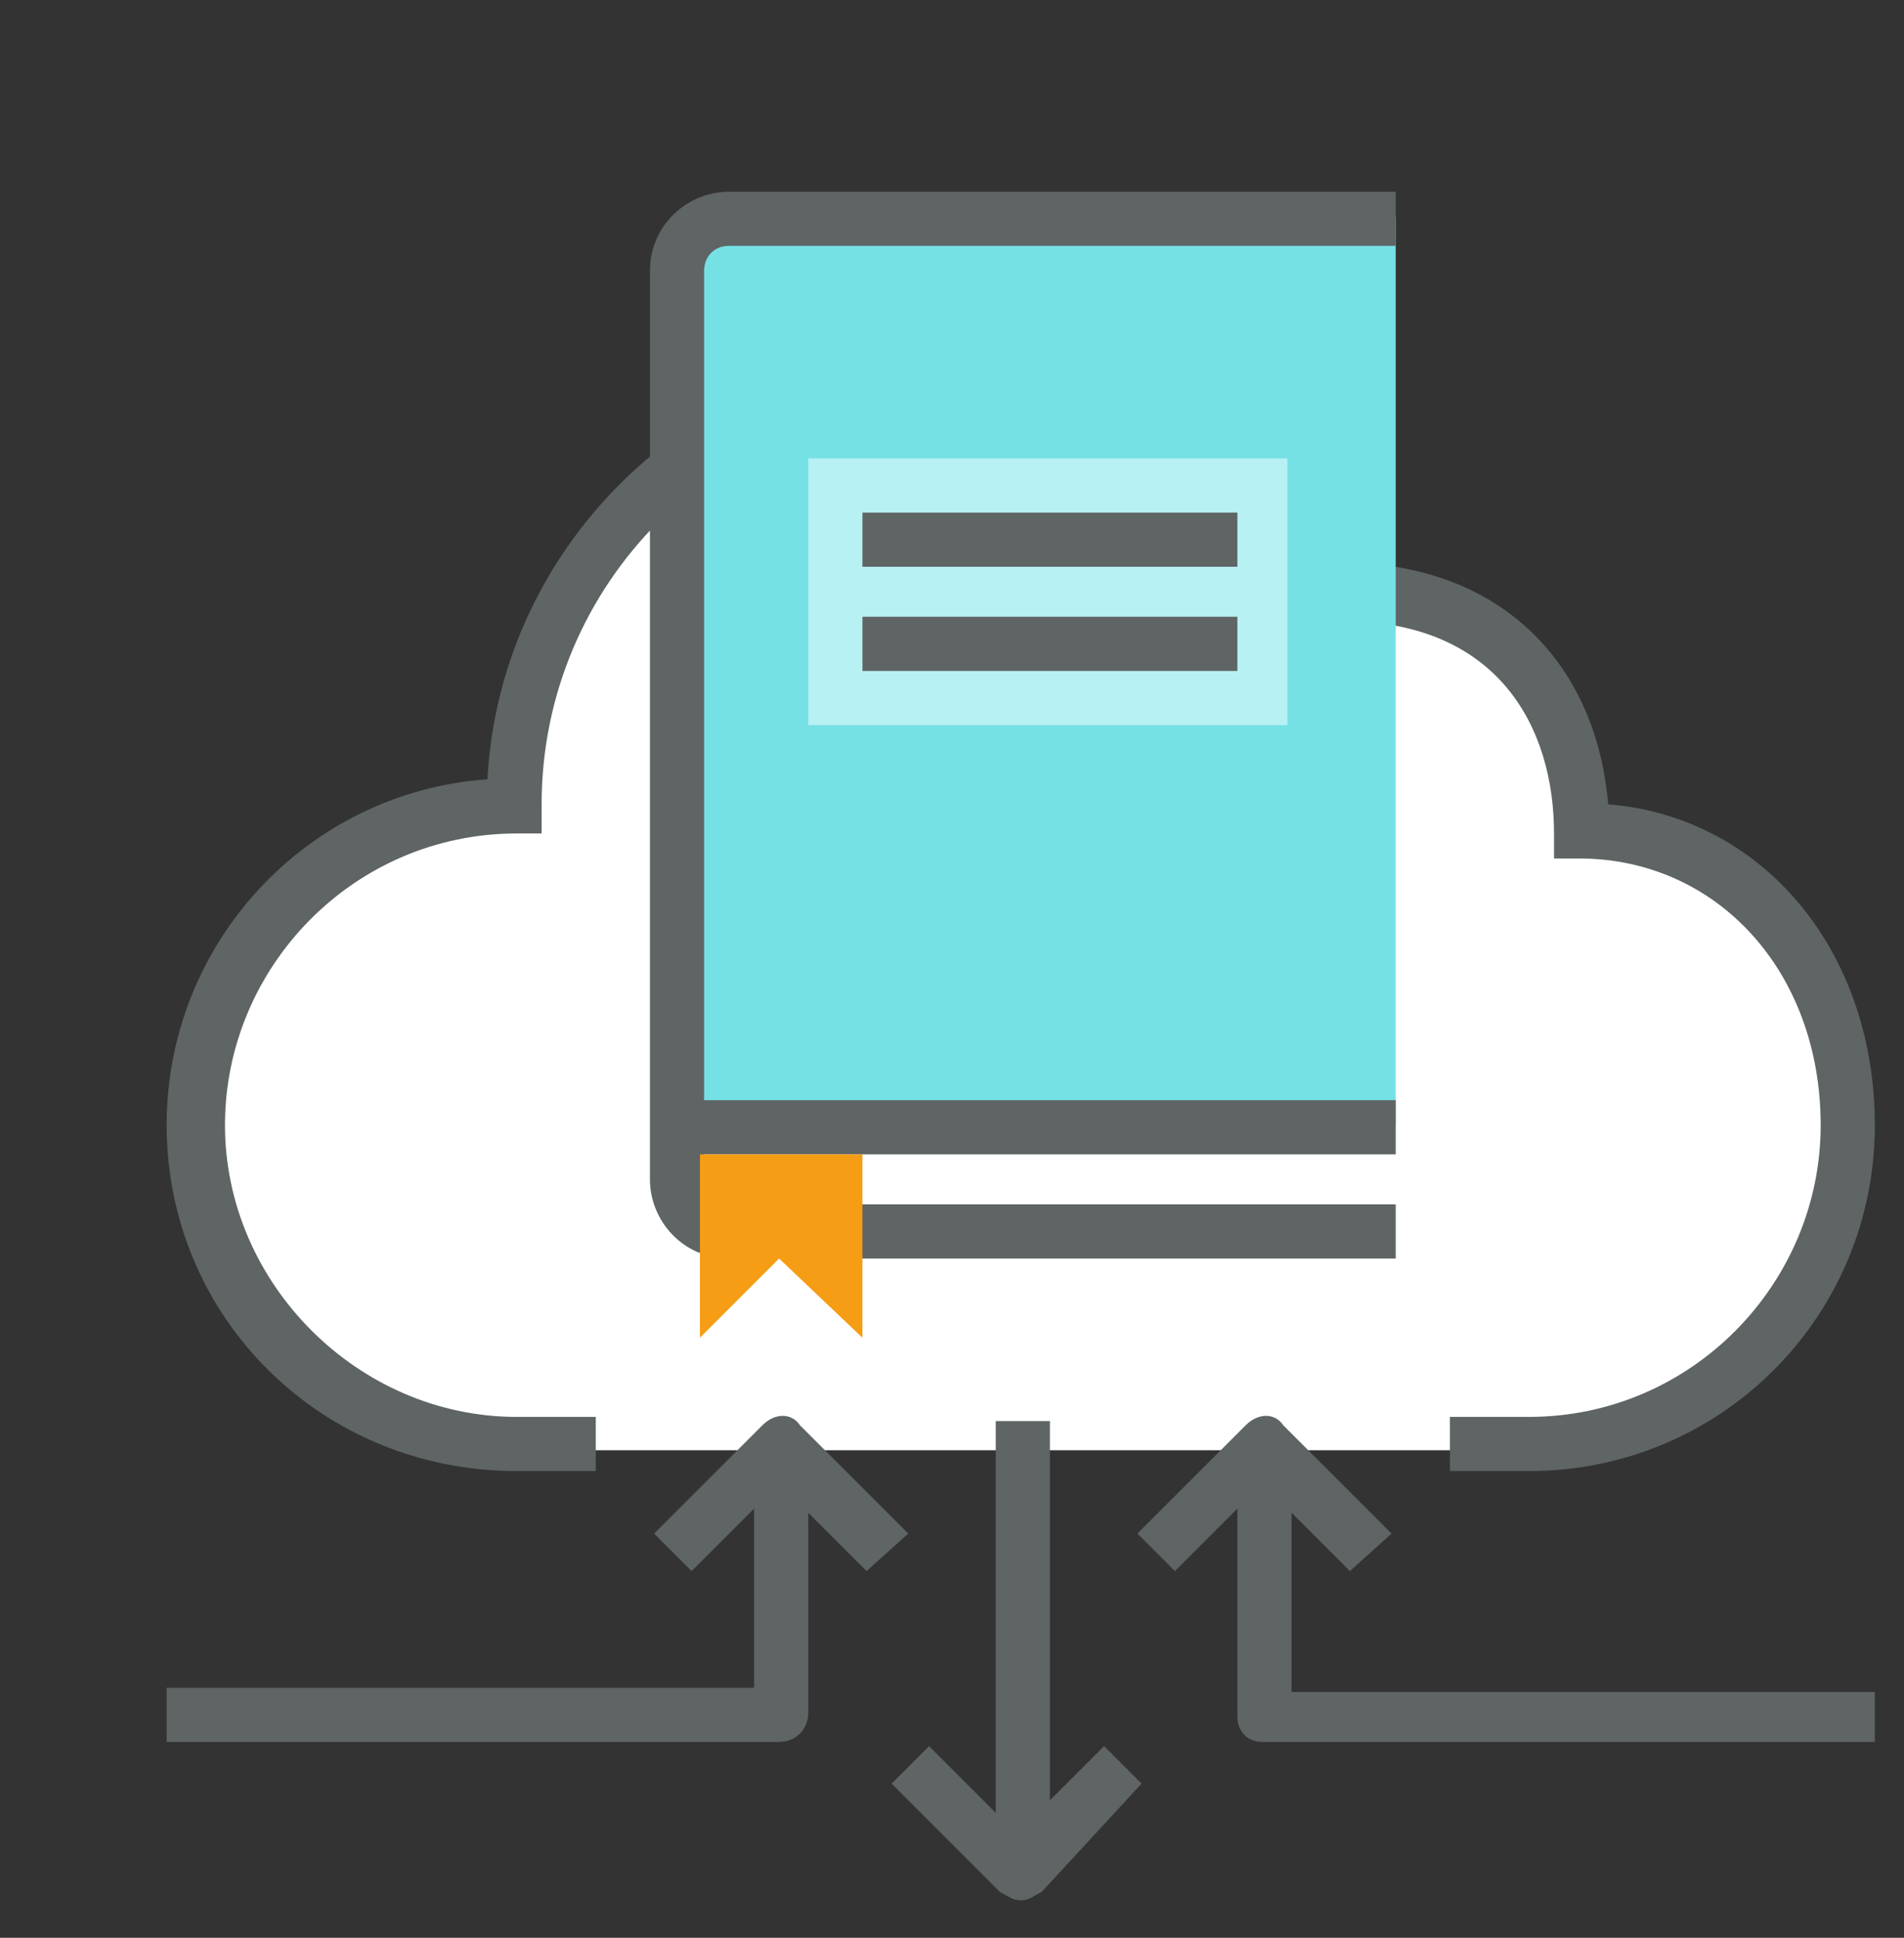
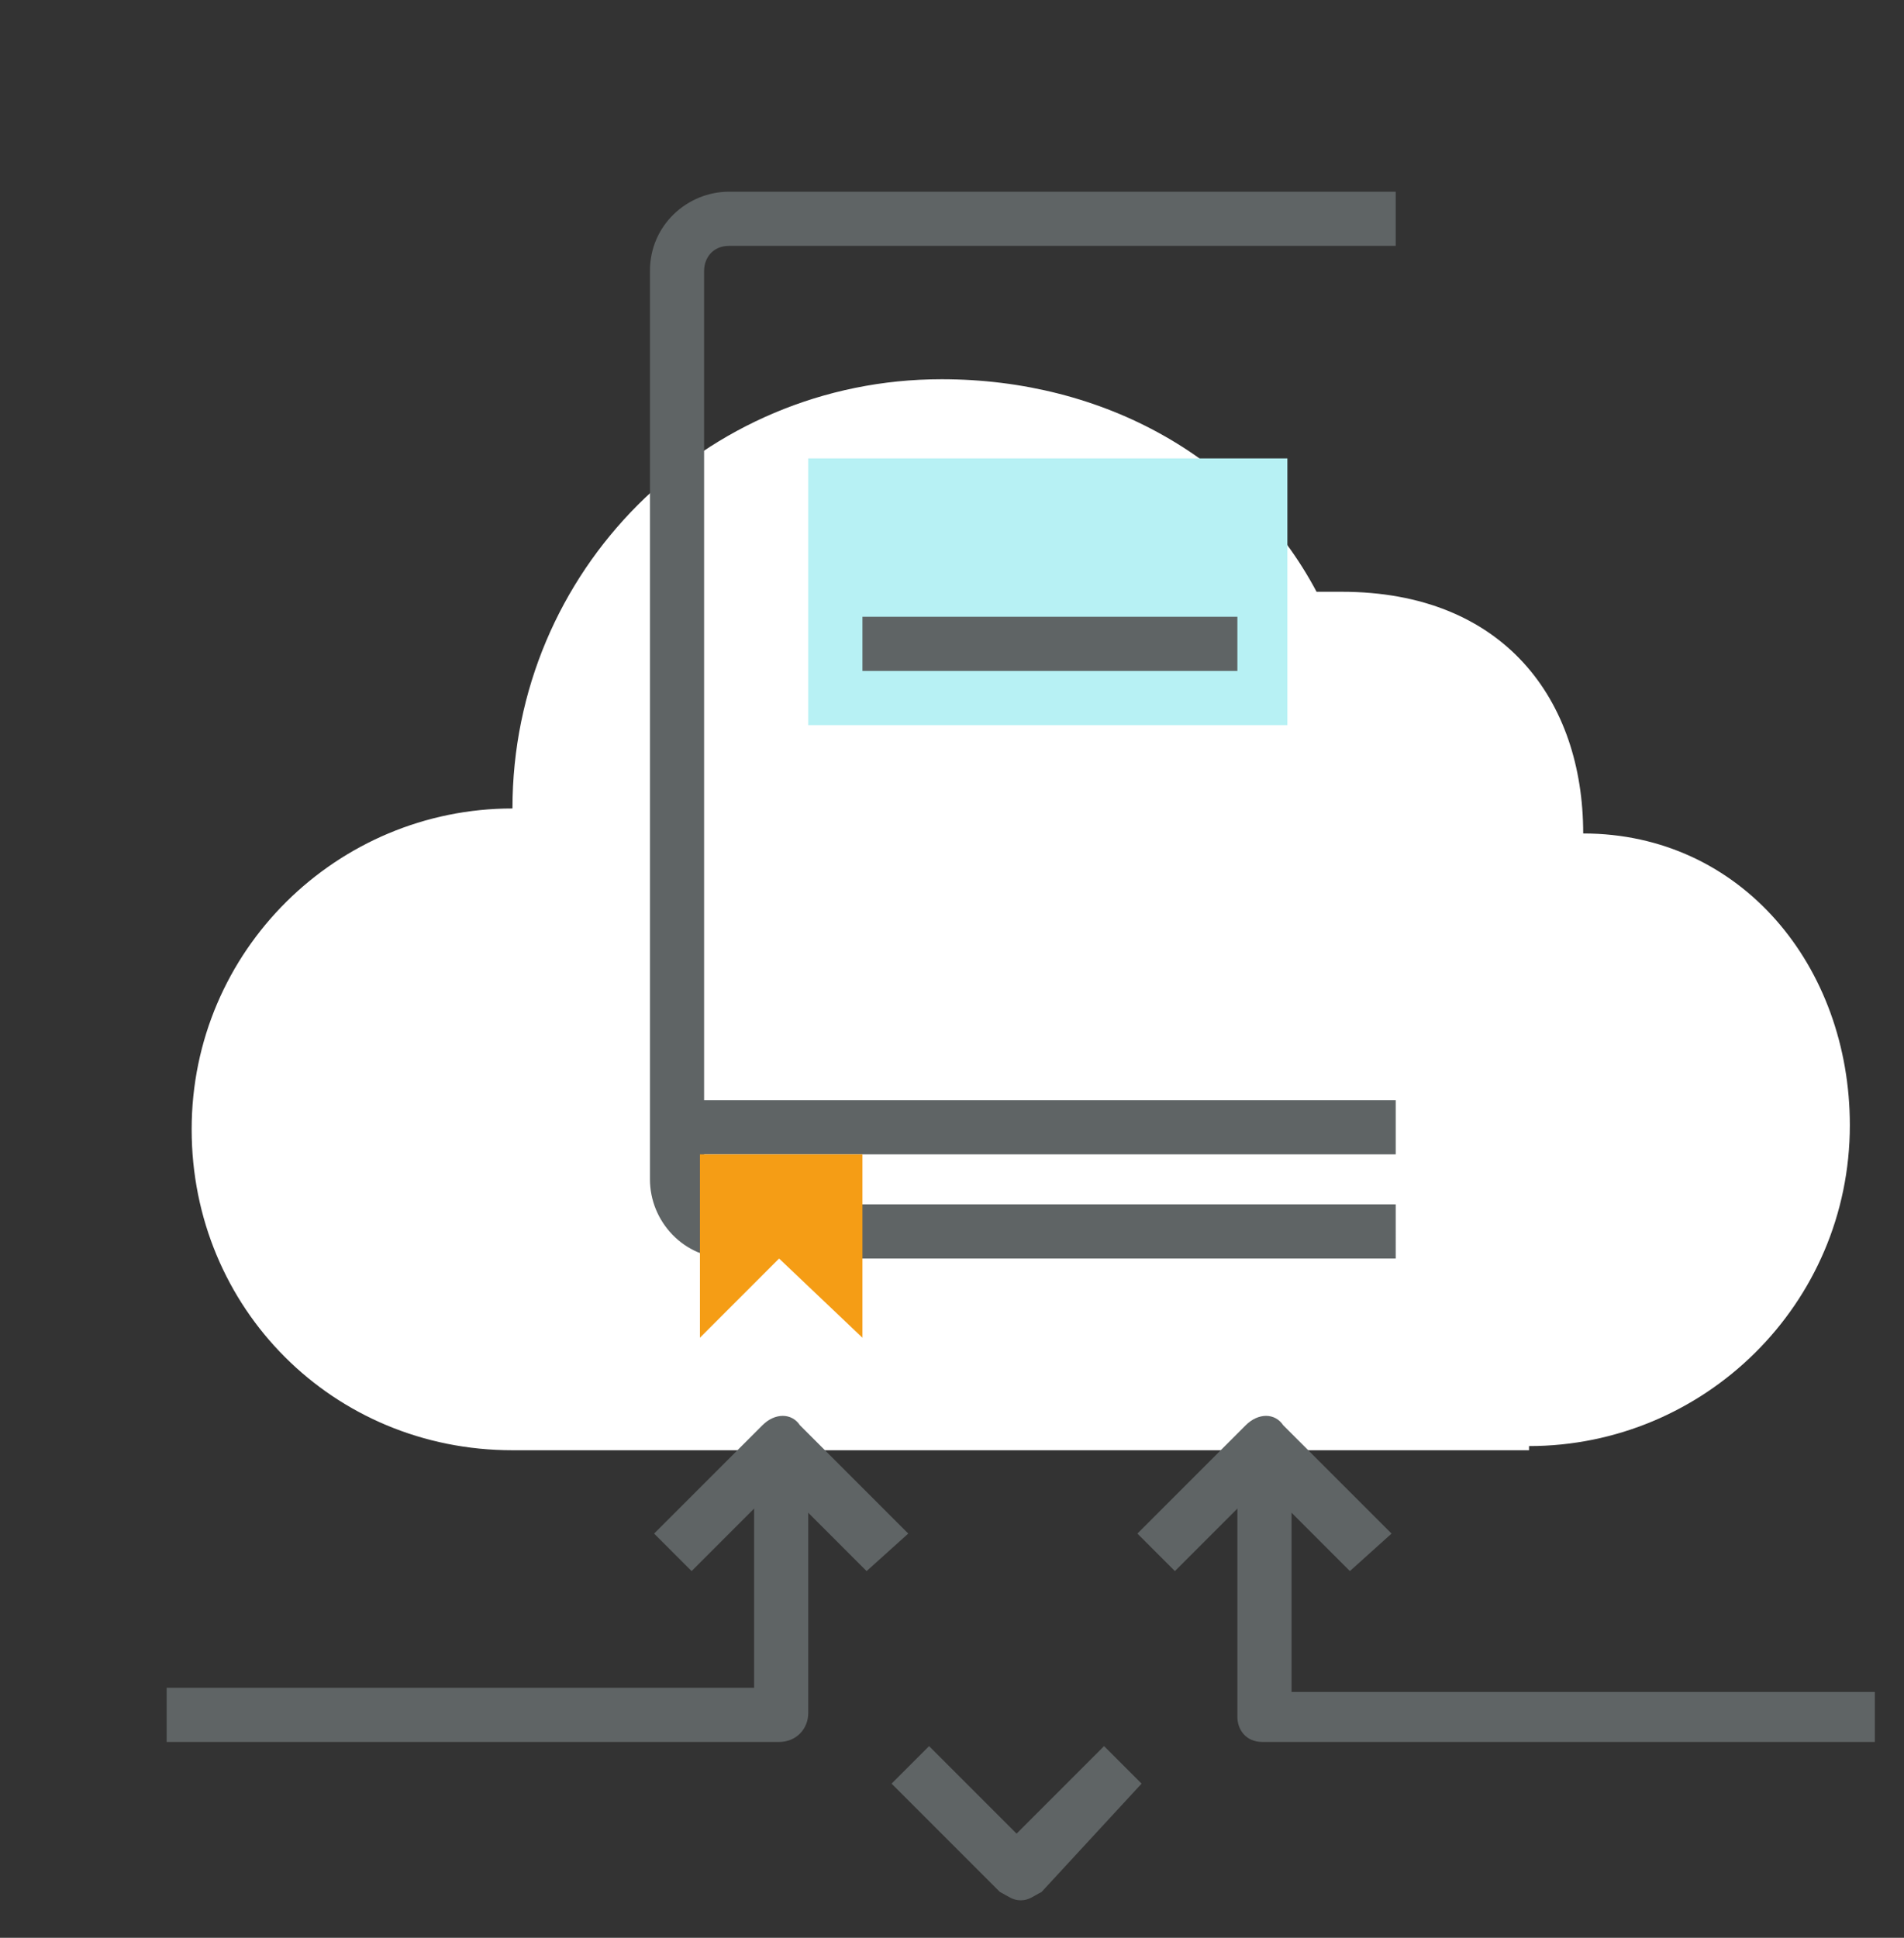
<svg xmlns="http://www.w3.org/2000/svg" version="1.1" id="圖層_1" x="0px" y="0px" viewBox="0 0 45.7 46.5" style="enable-background:new 0 0 45.7 46.5;" xml:space="preserve">
  <rect x="0" y="0" width="45.7" height="46.5" fill="#333333" stroke="none" />
  <style type="text/css">
	.st0{fill:#FFFFFF;}
	.st1{fill:#5F6465;}
	.st2{fill:#76E1E5;}
	.st3{fill:#B7F1F4;}
	.st4{fill:#F59D15;}
</style>
  <g>
    <g>
      <g>
        <g>
          <path class="st0" d="M36.7,34.7c4.2,0,7.7-3.4,7.7-7.7c0-3.8-2.6-7-6.4-7c0-3.2-1.9-5.8-5.8-5.8h-0.6c-1.7-3.2-5.1-5.1-9-5.1      c-5.7,0-10.3,4.6-10.3,10.3c-4.2,0-7.7,3.4-7.7,7.7s3.4,7.7,7.7,7.7H36.7z" />
        </g>
      </g>
      <g>
        <g>
-           <path class="st1" d="M36.7,35.3h-1.9v-1.3h1.9c3.9,0,7-3.2,7-7c0-3.7-2.5-6.4-5.8-6.4h-0.6V20c0-2.5-1.3-5.1-5.1-5.1h-1L31,14.5      c-1.7-3-4.8-4.8-8.4-4.8c-5.3,0-9.6,4.3-9.6,9.6V20h-0.6c-3.9,0-7,3.2-7,7s3.2,7,7,7h1.9v1.3h-1.9C7.7,35.3,4,31.6,4,27      c0-4.4,3.4-8,7.7-8.3C12,13,16.8,8.4,22.6,8.4c3.9,0,7.4,1.9,9.3,5.1h0.3c3.7,0,6.1,2.3,6.4,5.8c3.7,0.3,6.4,3.5,6.4,7.7      C45,31.6,41.3,35.3,36.7,35.3z" />
-         </g>
+           </g>
      </g>
    </g>
    <g>
      <g>
        <g>
          <path class="st0" d="M16.2,28.3c0,0.7,0.6,1.3,1.3,1.3h16V27H16.2V28.3z" />
        </g>
        <g>
-           <path class="st2" d="M17.5,5.2c-0.7,0-1.3,0.6-1.3,1.3V27h17.3V5.2H17.5z" />
-         </g>
+           </g>
        <g>
          <g>
            <rect x="19.4" y="11" class="st3" width="11.5" height="6.4" />
          </g>
          <g>
-             <rect x="20.7" y="12.3" class="st1" width="9" height="1.3" />
-           </g>
+             </g>
          <g>
            <rect x="20.7" y="14.8" class="st1" width="9" height="1.3" />
          </g>
        </g>
        <g>
          <path class="st1" d="M33.5,30.2h-16c-1.1,0-1.9-0.9-1.9-1.9V6.5c0-1.1,0.9-1.9,1.9-1.9h16v1.3h-16c-0.4,0-0.6,0.3-0.6,0.6v21.8      c0,0.4,0.3,0.6,0.6,0.6h16V30.2z" />
        </g>
        <g>
          <rect x="16.2" y="26.4" class="st1" width="17.3" height="1.3" />
        </g>
      </g>
      <g>
        <polygon class="st4" points="20.7,32.1 18.7,30.2 16.8,32.1 16.8,27.7 20.7,27.7    " />
      </g>
    </g>
    <g>
      <g>
        <path class="st1" d="M20.8,37.7l-2.1-2.1l-2.1,2.1l-0.9-0.9l2.6-2.6c0.3-0.3,0.7-0.3,0.9,0l2.6,2.6L20.8,37.7z" />
      </g>
      <g>
        <path class="st1" d="M32.4,37.7l-2.1-2.1l-2.1,2.1l-0.9-0.9l2.6-2.6c0.3-0.3,0.7-0.3,0.9,0l2.6,2.6L32.4,37.7z" />
      </g>
      <g>
        <path class="st1" d="M24.5,45.6c-0.2,0-0.3-0.1-0.5-0.2l-2.6-2.6l0.9-0.9l2.1,2.1l2.1-2.1l0.9,0.9L25,45.4     C24.8,45.5,24.7,45.6,24.5,45.6z" />
      </g>
      <g>
        <path class="st1" d="M18.7,41.8H4v-1.3h14.1v-5.8h1.3v6.4C19.4,41.5,19.1,41.8,18.7,41.8z" />
      </g>
      <g>
        <path class="st1" d="M45,41.8H30.3c-0.4,0-0.6-0.3-0.6-0.6v-6.4h1.3v5.8H45V41.8z" />
      </g>
      <g>
-         <rect x="23.9" y="34.1" class="st1" width="1.3" height="10.9" />
-       </g>
+         </g>
    </g>
  </g>
</svg>